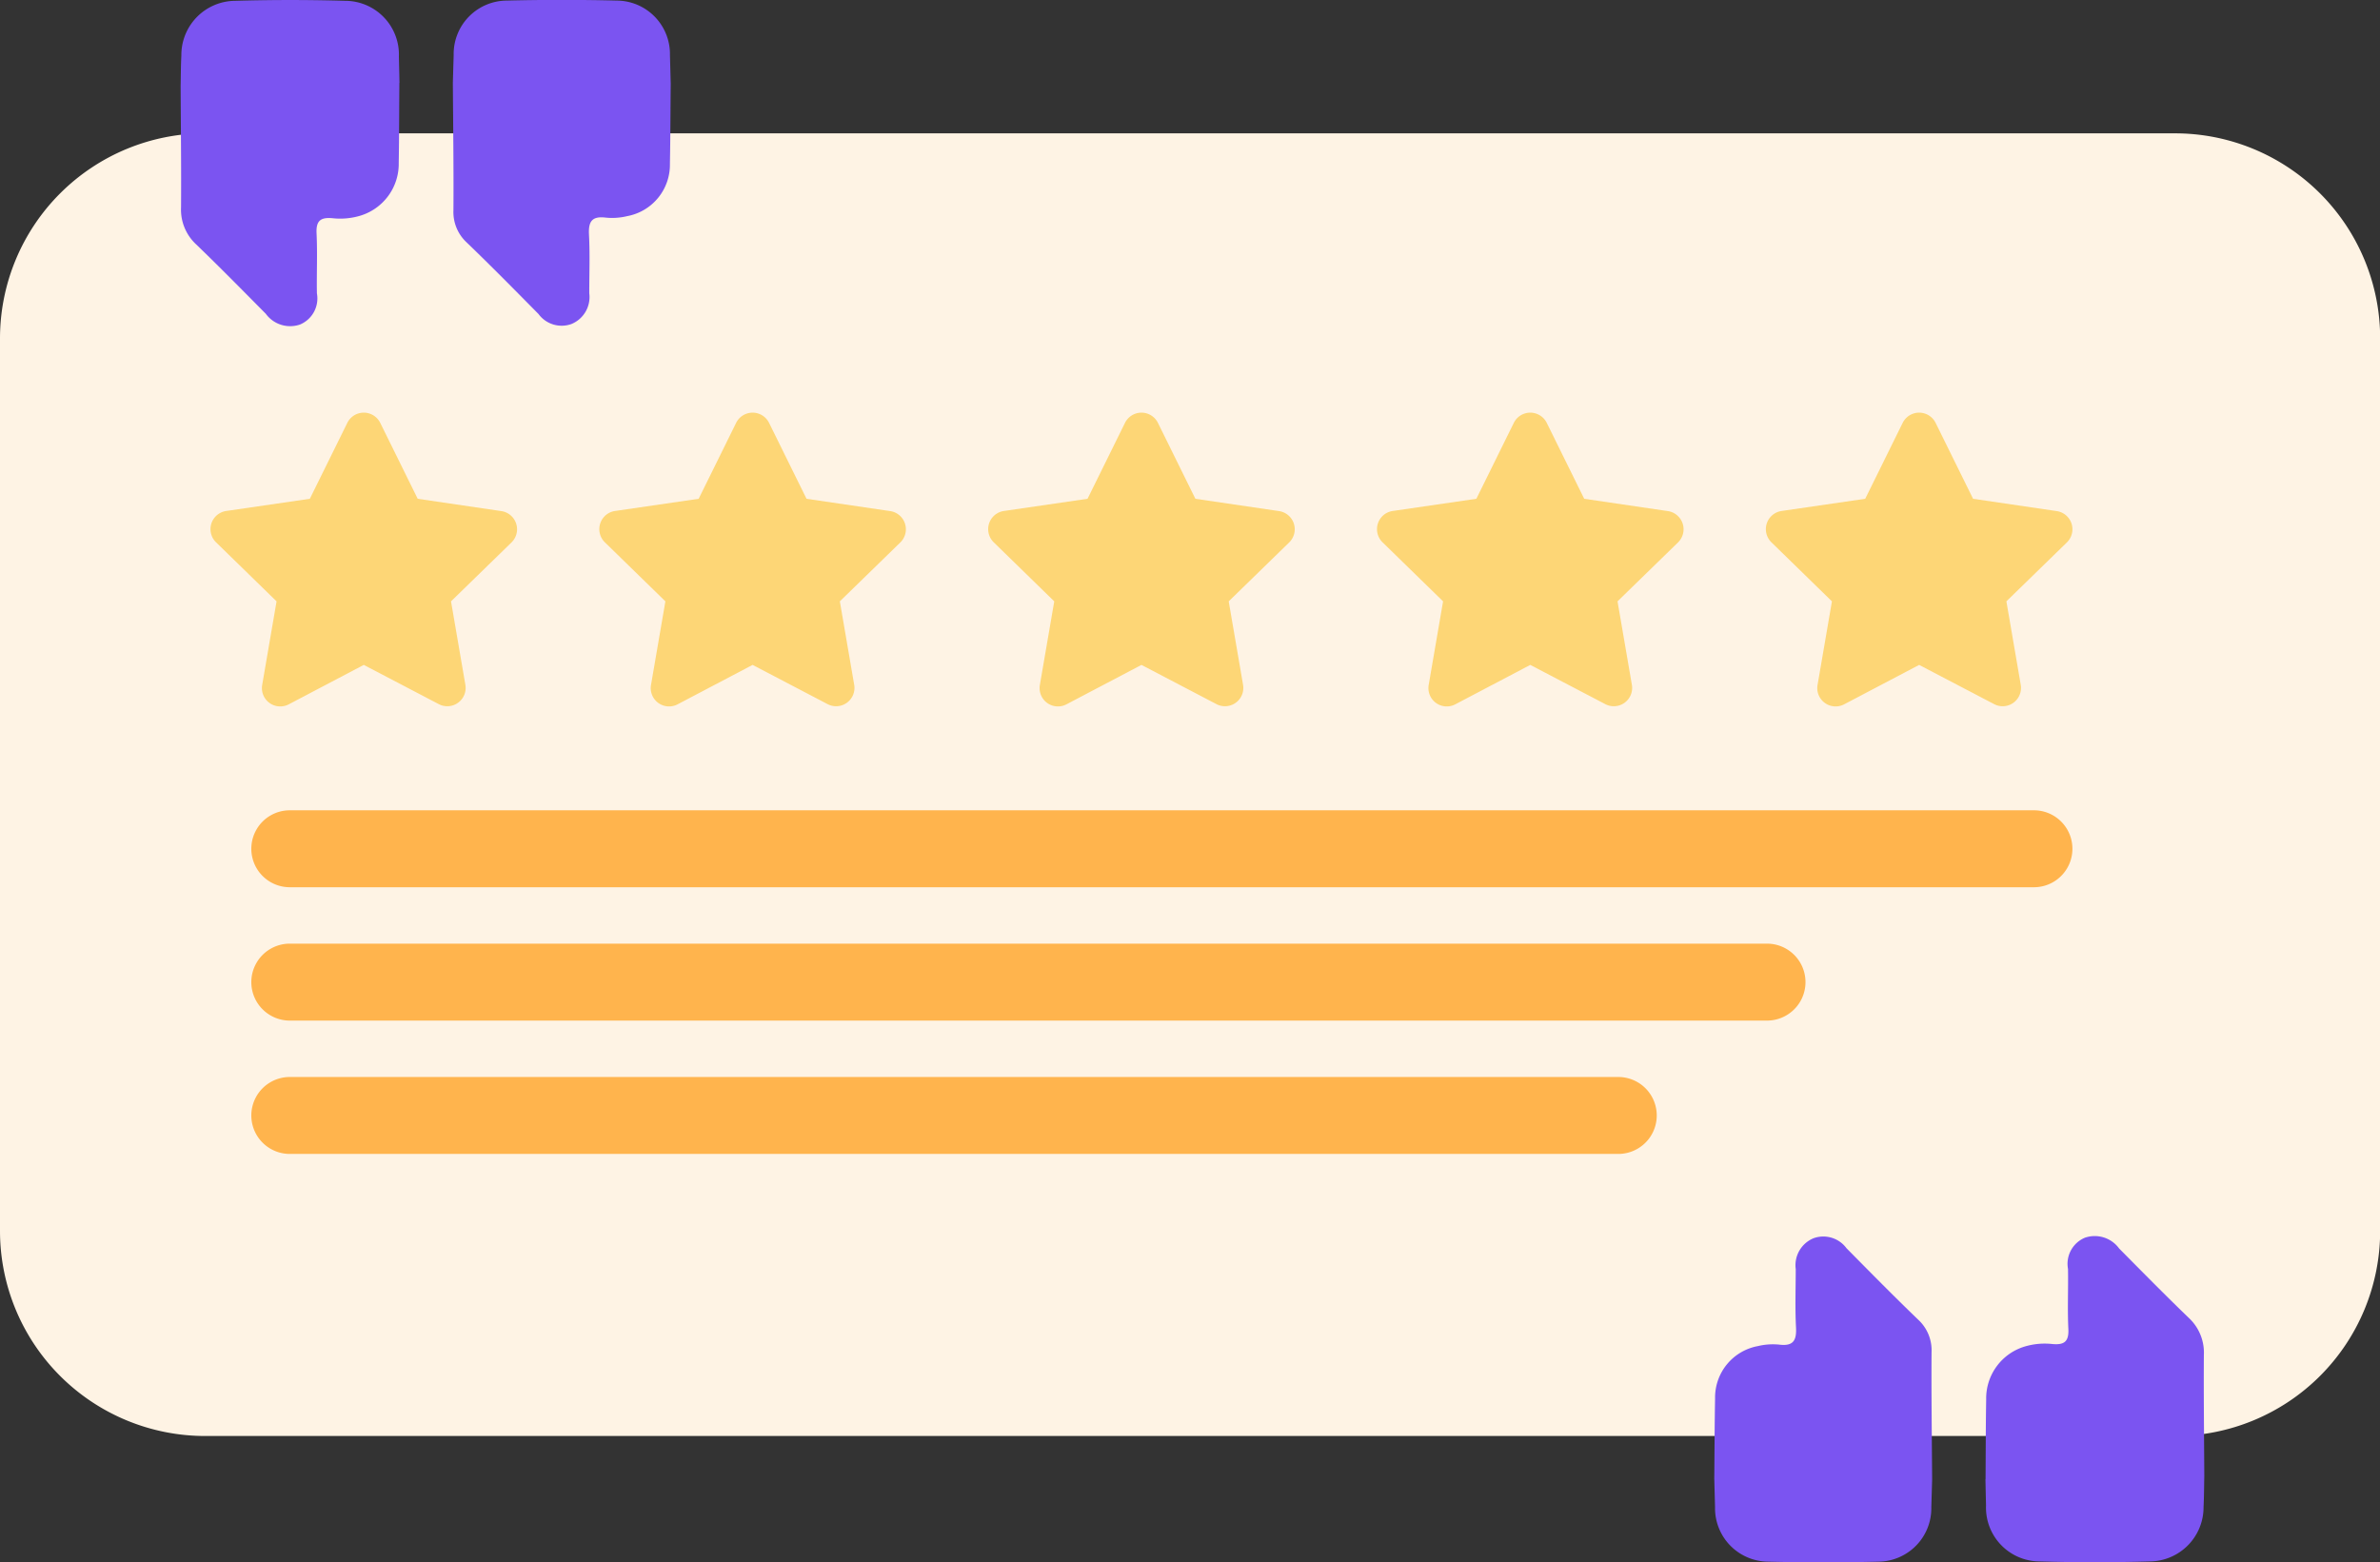
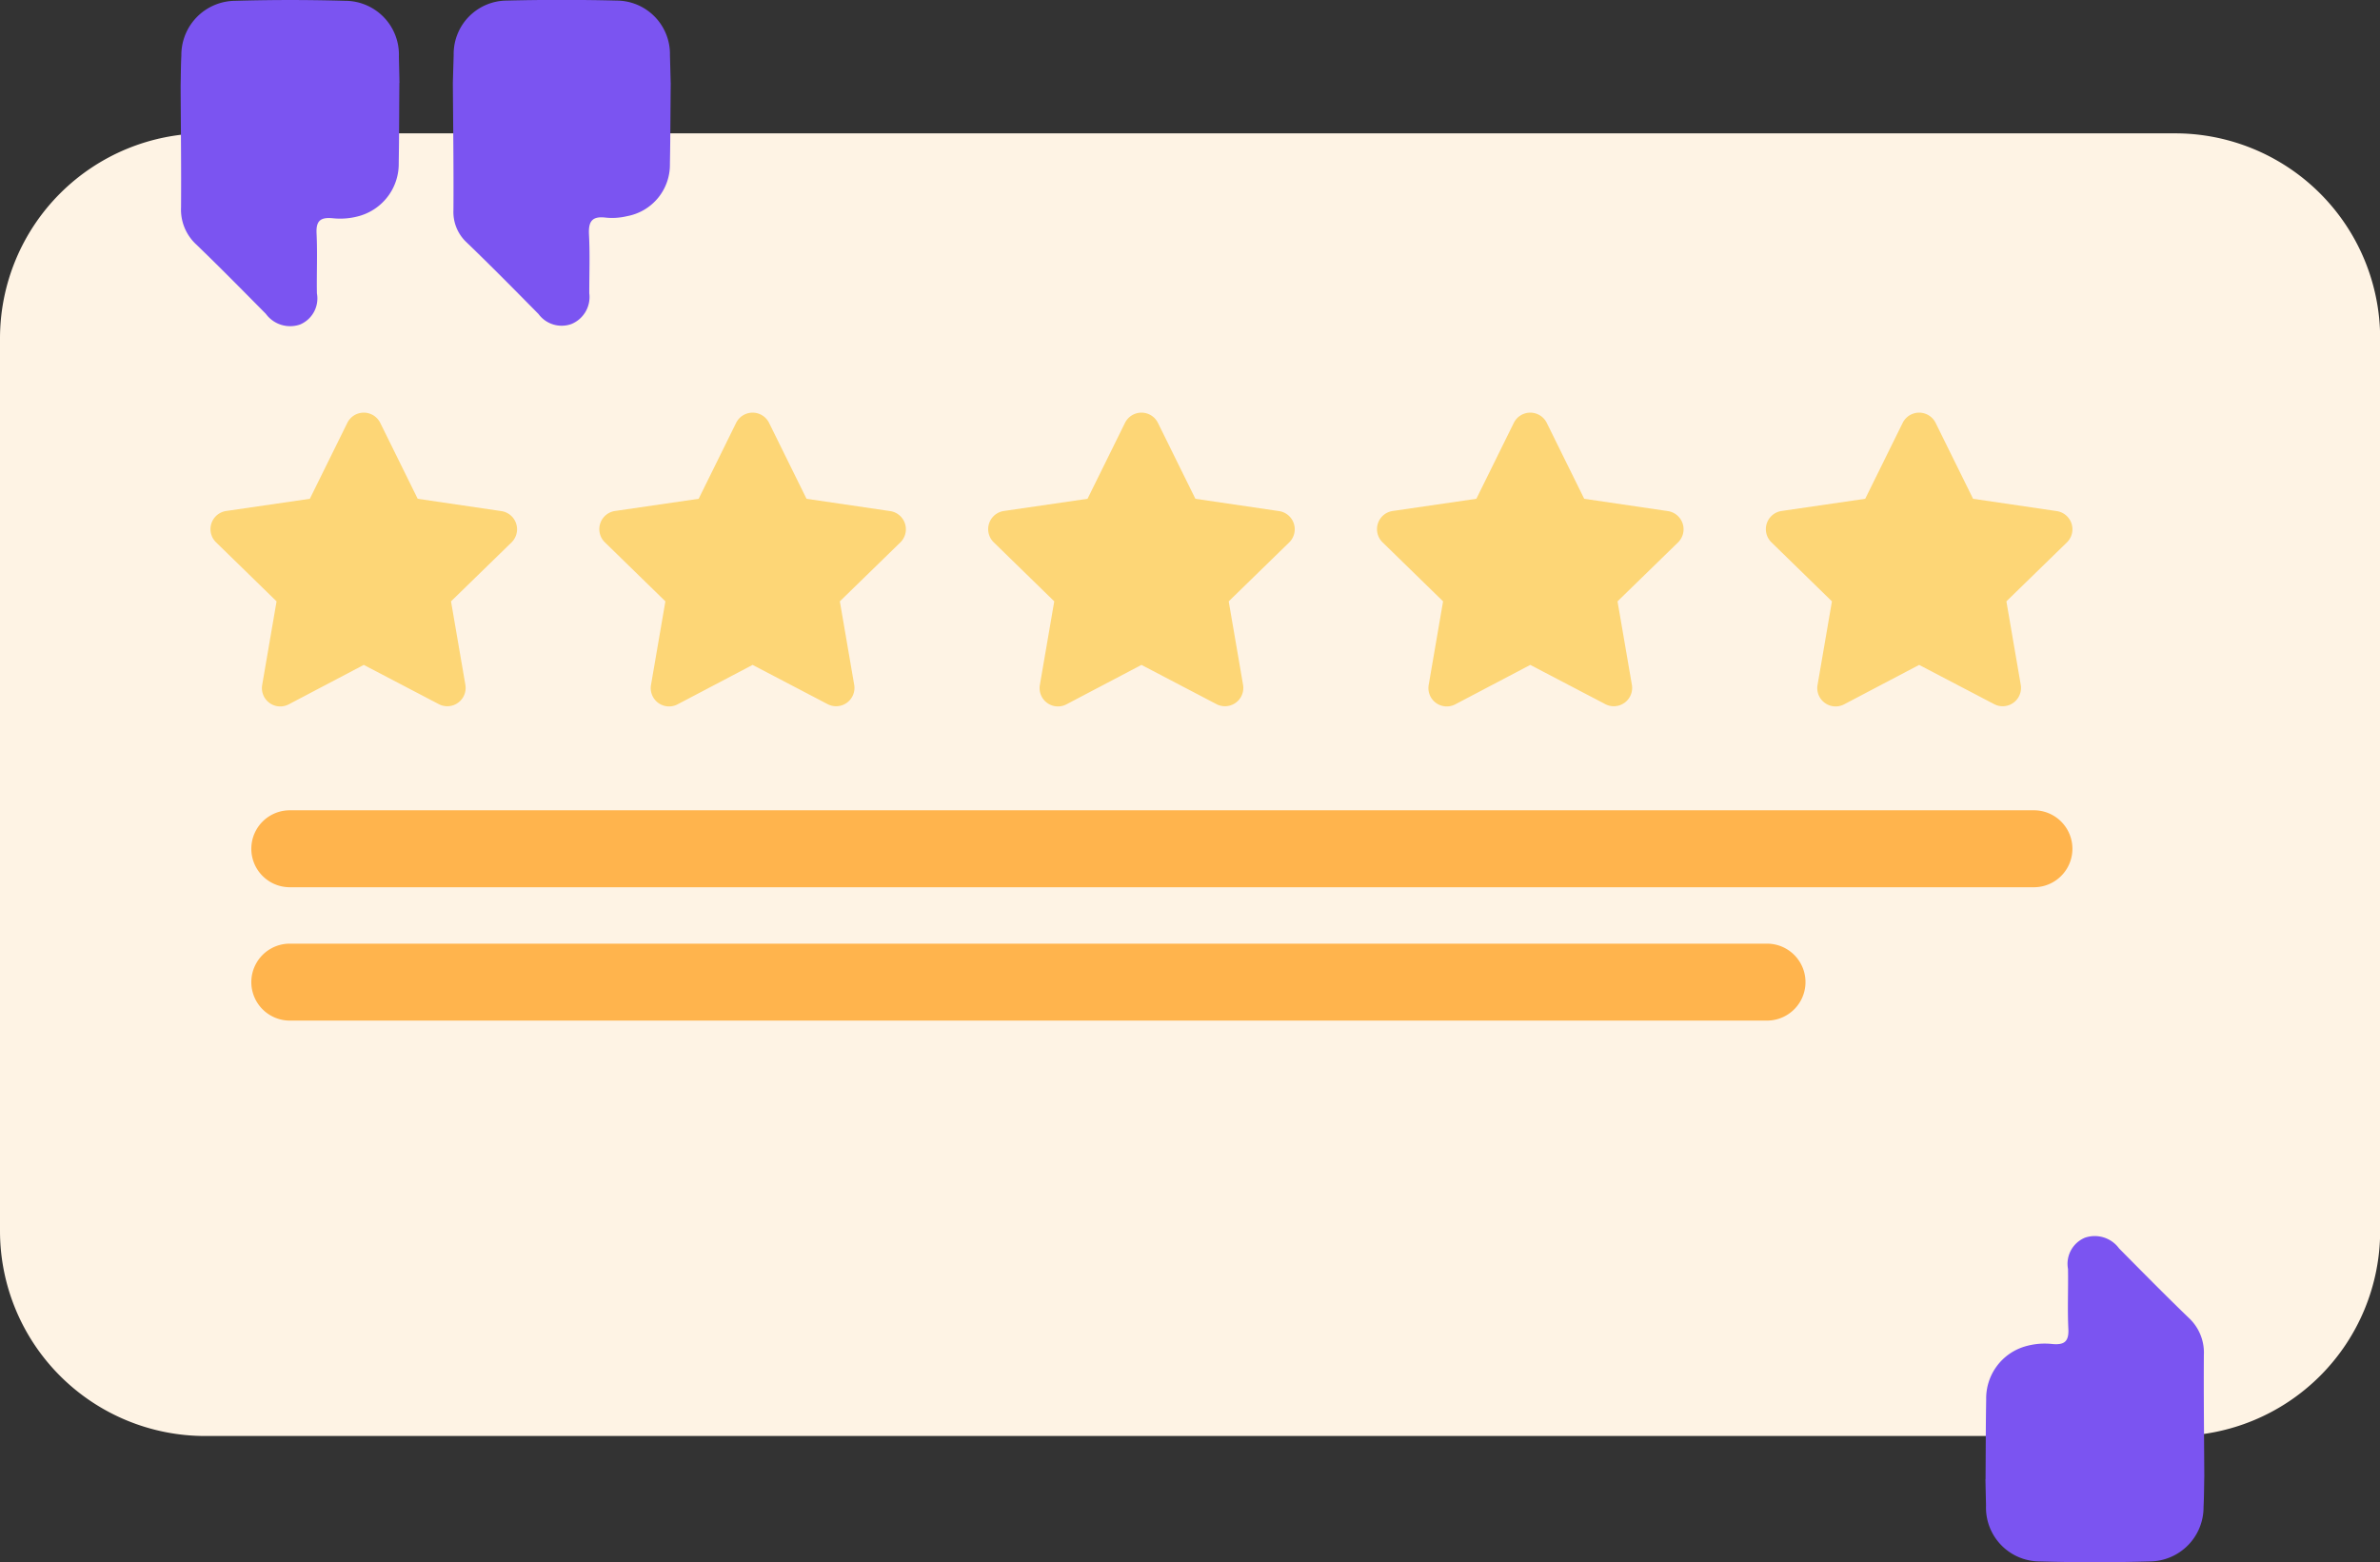
<svg xmlns="http://www.w3.org/2000/svg" width="60.996" height="40.044" viewBox="0 0 60.996 40.044">
  <rect x="0" y="0" width="60.996" height="40.044" fill="#333333" stroke="none" />
  <g id="Group_14665" data-name="Group 14665" transform="translate(20823 4844)">
    <path id="Path_46383" data-name="Path 46383" d="M5.258,0H55.738A5.258,5.258,0,0,1,61,5.258V28.132a5.258,5.258,0,0,1-5.258,5.258H5.258A5.258,5.258,0,0,1,0,28.132V5.258A5.258,5.258,0,0,1,5.258,0Z" transform="translate(-20823 -4840.582)" fill="#fef3e4" />
    <g id="Group_14664" data-name="Group 14664" transform="translate(-20817.609 -4833.423)">
      <path id="Icon_awesome-star" data-name="Icon awesome-star" d="M4.951.261l-.96,1.946L1.844,2.52a.471.471,0,0,0-.26.8L3.138,4.836,2.77,6.975a.47.47,0,0,0,.682.5l1.921-1.01L7.294,7.47a.47.47,0,0,0,.682-.5L7.609,4.836,9.162,3.323a.471.471,0,0,0-.26-.8L6.755,2.207,5.795.261A.471.471,0,0,0,4.951.261Z" transform="translate(-1.441 0.001)" fill="#fdd676" />
      <path id="Icon_awesome-star-2" data-name="Icon awesome-star" d="M4.951.261l-.96,1.946L1.844,2.52a.471.471,0,0,0-.26.8L3.138,4.836,2.77,6.975a.47.47,0,0,0,.682.5l1.921-1.01L7.294,7.47a.47.47,0,0,0,.682-.5L7.609,4.836,9.162,3.323a.471.471,0,0,0-.26-.8L6.755,2.207,5.795.261A.471.471,0,0,0,4.951.261Z" transform="translate(8.524 0.001)" fill="#fdd676" />
      <path id="Icon_awesome-star-3" data-name="Icon awesome-star" d="M4.951.261l-.96,1.946L1.844,2.52a.471.471,0,0,0-.26.8L3.138,4.836,2.77,6.975a.47.47,0,0,0,.682.5l1.921-1.01L7.294,7.47a.47.47,0,0,0,.682-.5L7.609,4.836,9.162,3.323a.471.471,0,0,0-.26-.8L6.755,2.207,5.795.261A.471.471,0,0,0,4.951.261Z" transform="translate(18.49 0.001)" fill="#fdd676" />
      <path id="Icon_awesome-star-4" data-name="Icon awesome-star" d="M4.951.261l-.96,1.946L1.844,2.52a.471.471,0,0,0-.26.8L3.138,4.836,2.77,6.975a.47.47,0,0,0,.682.5l1.921-1.01L7.294,7.47a.47.47,0,0,0,.682-.5L7.609,4.836,9.162,3.323a.471.471,0,0,0-.26-.8L6.755,2.207,5.795.261A.471.471,0,0,0,4.951.261Z" transform="translate(28.455 0.001)" fill="#fdd676" />
      <path id="Icon_awesome-star-5" data-name="Icon awesome-star" d="M4.951.261l-.96,1.946L1.844,2.52a.471.471,0,0,0-.26.8L3.138,4.836,2.77,6.975a.47.47,0,0,0,.682.5l1.921-1.01L7.294,7.47a.47.47,0,0,0,.682-.5L7.609,4.836,9.162,3.323a.471.471,0,0,0-.26-.8L6.755,2.207,5.795.261A.471.471,0,0,0,4.951.261Z" transform="translate(38.421 0.001)" fill="#fdd676" />
    </g>
    <path id="Path_46373" data-name="Path 46373" d="M372.566,2.121q-.007-.334-.015-.668a1.379,1.379,0,0,0-1.37-1.432q-1.415-.041-2.832,0a1.389,1.389,0,0,0-1.373,1.4c-.014.262-.013.524-.019.786.005,1.037.018,2.074.011,3.11a1.214,1.214,0,0,0,.387.947c.605.583,1.194,1.182,1.785,1.779a.773.773,0,0,0,.878.275.725.725,0,0,0,.432-.8c-.009-.512.016-1.025-.009-1.536-.016-.322.1-.416.406-.389a1.793,1.793,0,0,0,.7-.06,1.388,1.388,0,0,0,1-1.358c.012-.682.011-1.365.016-2.047" transform="translate(-21185.328 -4844)" fill="#7b54f1" />
    <path id="Path_46382" data-name="Path 46382" d="M366.958,6.243q.007.334.015.668a1.379,1.379,0,0,0,1.37,1.432q1.415.041,2.832,0a1.389,1.389,0,0,0,1.373-1.4c.014-.262.013-.524.019-.786-.005-1.037-.018-2.074-.011-3.11a1.214,1.214,0,0,0-.387-.947c-.605-.583-1.194-1.182-1.785-1.779a.773.773,0,0,0-.878-.275.725.725,0,0,0-.432.8c.009.512-.016,1.025.009,1.536.016.322-.1.416-.406.389a1.793,1.793,0,0,0-.7.06,1.388,1.388,0,0,0-1,1.358c-.012.682-.011,1.365-.016,2.047" transform="translate(-21139.074 -4812.32)" fill="#7b54f1" />
    <path id="Path_46375" data-name="Path 46375" d="M292.8,2.134q-.009-.353-.019-.707a1.371,1.371,0,0,0-1.359-1.4q-1.416-.035-2.832,0a1.369,1.369,0,0,0-1.352,1.4q-.011.353-.021.707c.007,1.087.022,2.174.015,3.261a1.064,1.064,0,0,0,.343.835c.623.6,1.23,1.216,1.837,1.831a.737.737,0,0,0,.842.257.747.747,0,0,0,.459-.791c0-.5.019-1-.007-1.493-.018-.334.066-.489.429-.444a1.628,1.628,0,0,0,.545-.037,1.34,1.34,0,0,0,1.1-1.344c.013-.694.014-1.388.021-2.082" transform="translate(-21098.611 -4844.012)" fill="#7b54f1" />
-     <path id="Path_46381" data-name="Path 46381" d="M287.216,6.254q.009.353.019.707a1.371,1.371,0,0,0,1.359,1.4q1.416.035,2.832,0a1.369,1.369,0,0,0,1.352-1.4q.011-.353.021-.707c-.007-1.087-.022-2.174-.015-3.261a1.064,1.064,0,0,0-.343-.835c-.623-.6-1.23-1.216-1.837-1.831a.737.737,0,0,0-.842-.257.747.747,0,0,0-.459.791c0,.5-.019,1,.007,1.493.018.334-.066.489-.429.444a1.628,1.628,0,0,0-.545.037,1.34,1.34,0,0,0-1.1,1.344c-.013.694-.014,1.388-.021,2.082" transform="translate(-21066.281 -4812.332)" fill="#7b54f1" />
    <path id="Path_46386" data-name="Path 46386" d="M.986,0h44.7a.986.986,0,1,1,0,1.972H.986A.986.986,0,0,1,.986,0Z" transform="translate(-20816.559 -4823.23)" fill="#ffb44d" />
    <path id="Path_46385" data-name="Path 46385" d="M.986,0H38.845a.986.986,0,1,1,0,1.972H.986A.986.986,0,0,1,.986,0Z" transform="translate(-20816.559 -4819.812)" fill="#ffb44d" />
-     <path id="Path_46384" data-name="Path 46384" d="M.986,0H35.033a.986.986,0,1,1,0,1.972H.986A.986.986,0,0,1,.986,0Z" transform="translate(-20816.559 -4816.394)" fill="#ffb44d" />
  </g>
</svg>